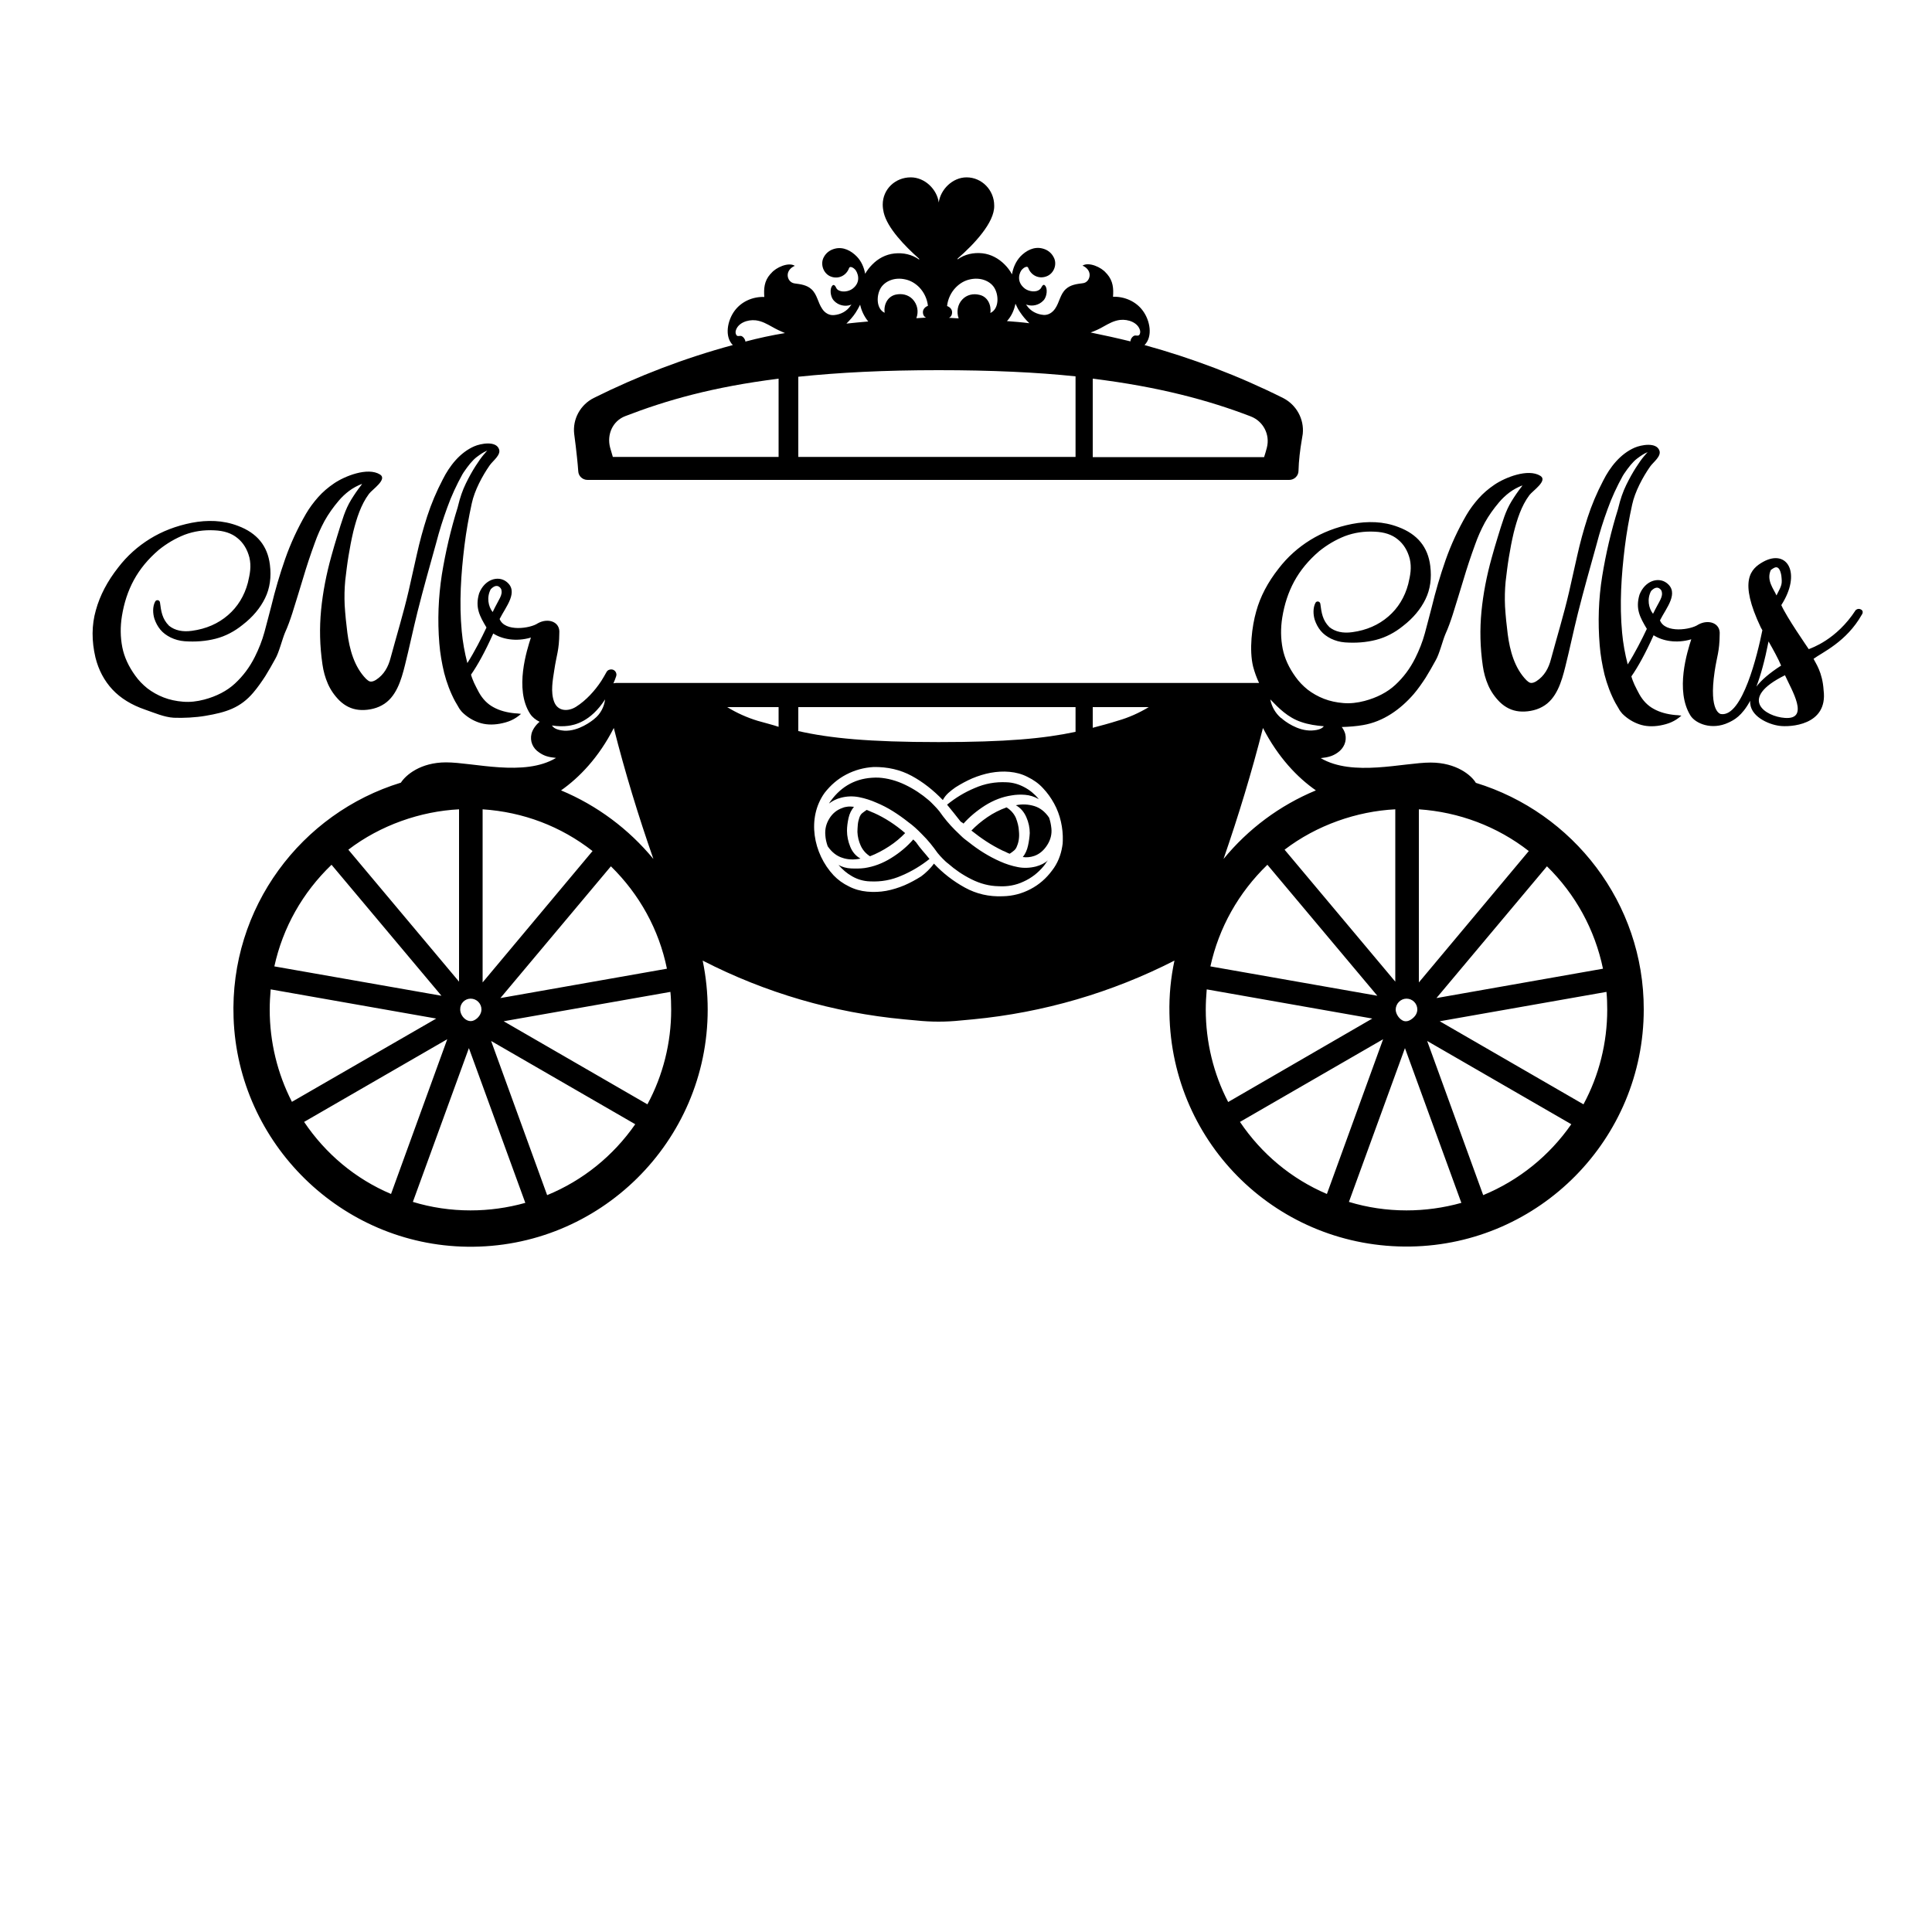
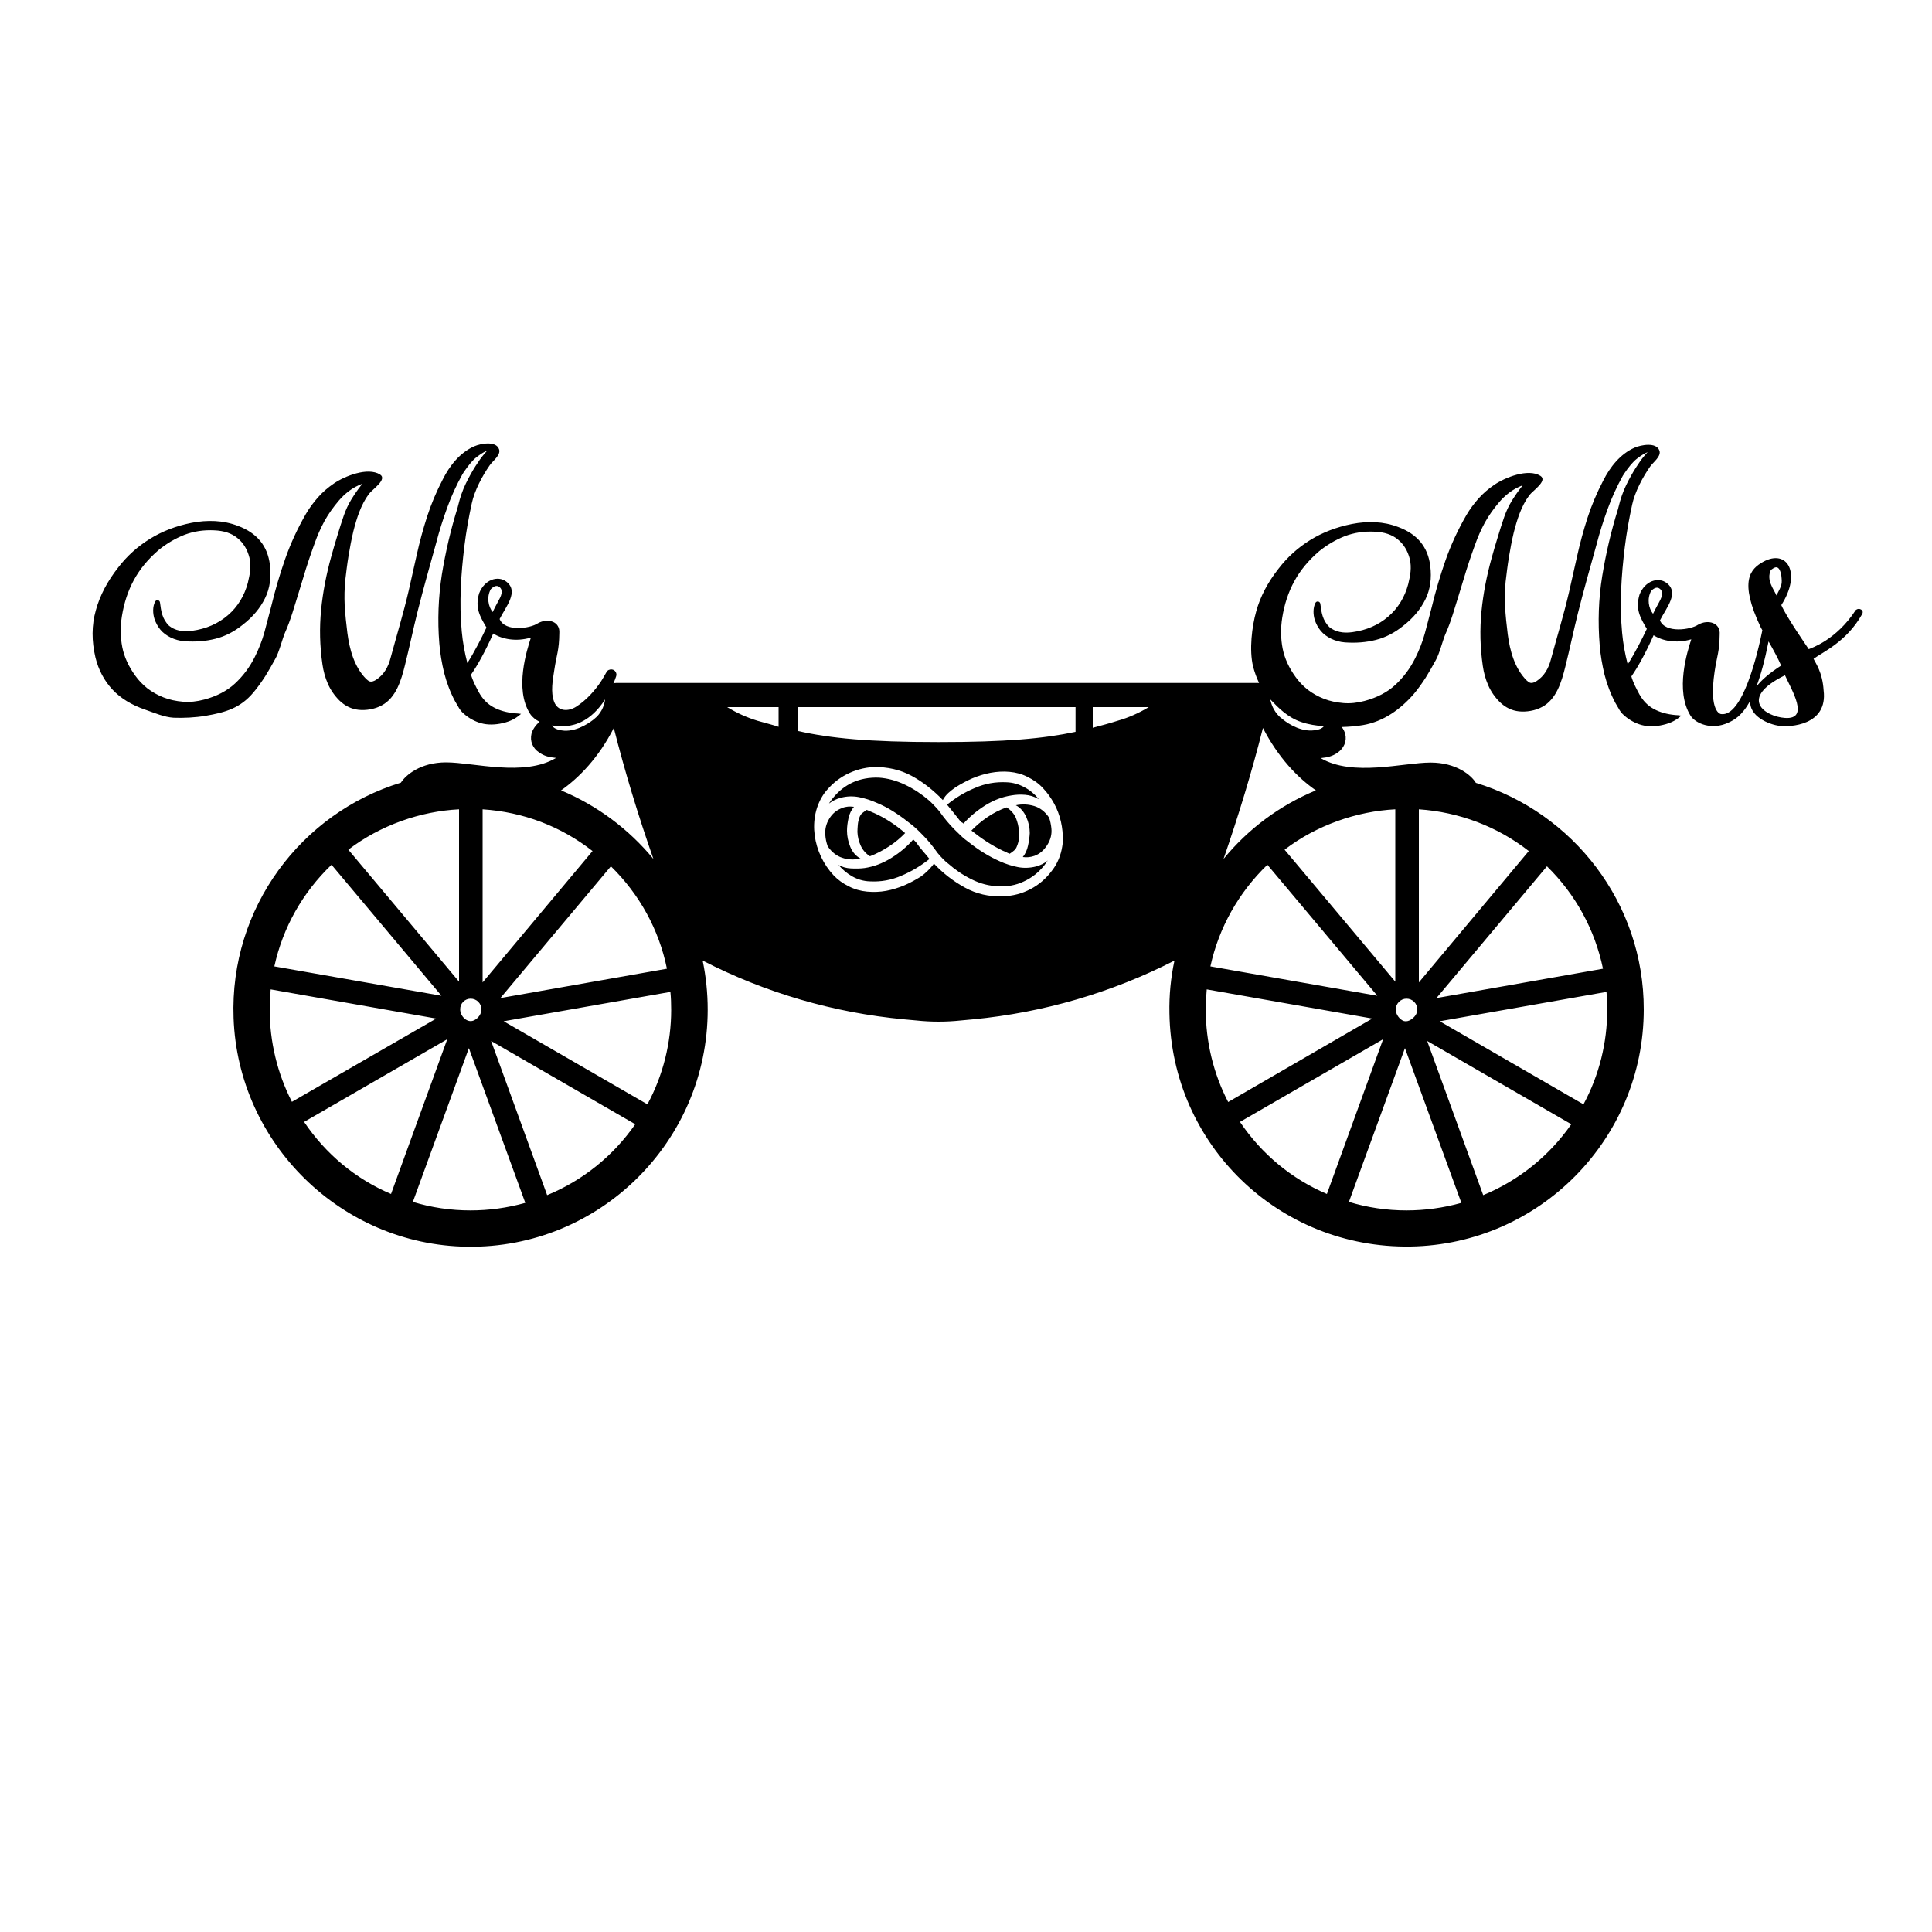
<svg xmlns="http://www.w3.org/2000/svg" version="1.1" id="Layer_1" x="0px" y="0px" width="1000px" height="1000px" viewBox="0 0 1000 1000" style="enable-background:new 0 0 1000 1000;" xml:space="preserve">
  <g>
    <path d="M963.3,315.5c-1.6-0.9-2.8,0.3-2.8,0.3c-10,15.4-22.9,19.6-24.3,20.2c-1.1-1.7-11.3-16.3-14.2-22.8   c10.6-16.5,3.1-29.3-9.4-22.4c-6.4,3.6-12.8,9.6-1.2,34c0.2,0.4,0.5,0.9,0.8,1.4c-2.5,12.4-10.3,45-21.4,43.4c0,0-6.5-0.6-3.3-22.1   c1.2-8.1,2.5-10,2.6-19.1c0.5-6-5.9-8-11.1-5.1c-3.9,2.7-17.1,4.6-19.8-2.2c3.2-6.4,10.2-14.3,3.4-19.4c-4.3-3.2-11.2-1.1-14,6.1   c-2.2,7.4,0.3,11.8,3.8,17.7c-2.6,5.5-6.1,12.4-9.9,18.4c-1.4-5.4-2.4-10.9-2.9-16.4c-0.7-7.4-0.8-14.8-0.5-22.3   c0.3-7.4,1-14.8,1.9-22.1c0.9-7.3,2.2-14.6,3.8-21.9c1.4-6.6,5.5-14.3,9.3-19.7c1.6-2.3,5.9-5.3,4.8-8.3c-1.6-4.5-9.6-2.9-12.8-1.5   c-7.4,3.2-12.8,10.1-16.3,17.1c-3.3,6.3-6,12.7-8.1,19.2c-2.1,6.5-3.9,13.1-5.4,19.9c-1.4,6.3-2.8,12.5-4.2,18.7   c-2.7,11.6-6.2,23-9.3,34.5c-1.2,4.7-3.4,8.8-7.6,11.5c-1,0.6-2.1,1.1-3.2,0.8c-0.7-0.2-1.3-0.8-1.9-1.3   c-6.2-6.3-8.6-15.4-9.7-23.8c-0.6-4.7-1.1-9.5-1.4-14.4c-0.2-4.3-0.1-8.6,0.3-12.8c0.5-4.2,1-8.5,1.7-12.7   c0.7-4.3,1.5-8.5,2.5-12.7c1.7-6.7,3.9-13.8,8.1-19.4c1.6-2.2,9.7-7.5,5.7-10c-6.4-4-18.4,0.9-23.8,4.6c-3.1,2.1-5.8,4.4-8.2,7.1   c-2.3,2.6-4.5,5.5-6.3,8.6c-4.4,7.6-8,15.4-10.8,23.4c-2.8,8-5.2,16.2-7.2,24.5c-1.2,4.5-2.3,8.9-3.5,13.3c-1.2,4.4-2.9,8.7-5,12.9   c-2.7,5.4-6.1,9.9-10.3,13.8c-4.1,3.8-9.5,6.6-15.9,8.3c-3.8,1-7.4,1.4-11,1.1c-3.6-0.3-6.9-1-10-2.2c-3.1-1.2-5.9-2.8-8.4-4.7   c-2.5-2-4.6-4.2-6.3-6.6c-3.4-4.7-5.7-9.6-6.7-14.7c-1-5.1-1.1-10.5-0.2-16.1c1.1-6.8,3.1-13,6.2-18.7c3.1-5.7,7.4-10.9,12.9-15.6   c4.1-3.3,8.5-5.9,13.3-7.8c4.8-1.8,9.9-2.6,15.5-2.3c4.9,0.2,8.9,1.5,11.9,4c3,2.4,5.1,5.8,6.2,10.1c0.5,2.2,0.6,4.3,0.4,6.5   c-0.2,2.2-0.7,4.3-1.2,6.5c-1.8,6.8-5.3,12.5-10.3,16.8c-5.1,4.4-11.3,7.1-18.6,8.1c-4.9,0.7-8.9-0.2-11.9-2.6   c-3.6-3.6-4.1-7.5-4.7-12.1c-0.2-1.3-1.9-1.6-2.5-0.5c-1.4,2.6-1.2,6.2-0.4,8.8c0.7,2.1,1.7,4,3.1,5.7c1.4,1.7,3.2,3,5.4,4.1   c2.1,1,4.5,1.7,7.1,1.9c5.7,0.4,11,0,16.1-1.3c5.1-1.3,9.8-3.8,14-7.2c5.3-4.1,9.1-8.7,11.6-13.8c2.5-5.1,3.3-10.9,2.5-17.3   c-1.2-9.7-6.6-16.4-16.5-20.1c-3.9-1.5-7.9-2.3-11.9-2.5c-4-0.2-8,0.1-12.1,0.9c-8.1,1.6-15.3,4.4-21.6,8.3   c-6.3,3.9-11.8,8.8-16.4,14.8c-5.6,7.1-9.5,14.5-11.6,22.2c-2.2,7.7-3.7,19.9-1.6,28.5c0.8,3,1.8,5.8,3.1,8.5H318.9   c-0.5,0-0.9,0.1-1.4,0.2c0.5-1.1,1-2.4,1.4-3.6c0.6-1.6-0.5-3.4-2.2-3.6c0,0,0,0-0.1,0c-1.1-0.1-2.2,0.4-2.7,1.4   c-0.9,1.6-1.8,3.2-2.7,4.6c-3.3,5-7.8,10-13,13.3c-4.1,2.6-9.5,2.5-11.4-2.6c-1.9-5.1-0.7-11.2,0.1-16.4c1.2-8.1,2.5-10,2.6-19.1   c0.5-6-5.9-8-11.1-5.1c-3.9,2.7-17.1,4.6-19.8-2.2c3.2-6.4,10.2-14.3,3.4-19.4c-4.3-3.2-11.2-1.1-14,6.1   c-2.2,7.4,0.3,11.8,3.8,17.7c-2.6,5.5-6.1,12.4-9.9,18.4c-1.4-5.4-2.4-10.9-2.9-16.4c-0.7-7.4-0.8-14.8-0.5-22.3   c0.3-7.4,1-14.8,1.9-22.1c0.9-7.3,2.2-14.6,3.8-21.9c1.4-6.6,5.5-14.3,9.3-19.7c1.6-2.3,5.9-5.3,4.8-8.3c-1.6-4.5-9.6-2.9-12.8-1.5   c-7.4,3.2-12.8,10.1-16.3,17.1c-3.3,6.3-6,12.7-8.1,19.2c-2.1,6.5-3.9,13.1-5.4,19.9c-1.4,6.3-2.8,12.5-4.2,18.7   c-2.7,11.6-6.2,23-9.3,34.5c-1.2,4.7-3.4,8.8-7.6,11.5c-1,0.6-2.1,1.1-3.2,0.8c-0.7-0.2-1.3-0.8-1.9-1.3   c-6.2-6.3-8.6-15.4-9.7-23.8c-0.6-4.7-1.1-9.5-1.4-14.4c-0.2-4.3-0.1-8.6,0.3-12.8c0.5-4.2,1-8.5,1.7-12.7   c0.7-4.3,1.5-8.5,2.5-12.7c1.7-6.7,3.9-13.8,8.1-19.4c1.6-2.2,9.7-7.5,5.7-10c-6.4-4-18.4,0.9-23.8,4.6c-3.1,2.1-5.8,4.4-8.2,7.1   c-2.3,2.6-4.5,5.5-6.3,8.6c-4.4,7.6-8,15.4-10.8,23.4c-2.8,8-5.2,16.2-7.2,24.5c-1.2,4.5-2.3,8.9-3.5,13.3c-1.2,4.4-2.9,8.7-5,12.9   c-2.7,5.4-6.1,9.9-10.3,13.8c-4.1,3.8-9.5,6.6-15.9,8.3c-3.8,1-7.4,1.4-11,1.1c-3.6-0.3-6.9-1-10-2.2c-3.1-1.2-5.9-2.8-8.4-4.7   c-2.5-2-4.6-4.2-6.3-6.6c-3.4-4.7-5.7-9.6-6.7-14.7c-1-5.1-1.1-10.5-0.2-16.1c1.1-6.8,3.1-13,6.2-18.7c3.1-5.7,7.4-10.9,12.9-15.6   c4.1-3.3,8.5-5.9,13.3-7.8c4.8-1.8,9.9-2.6,15.5-2.3c4.9,0.2,8.9,1.5,11.9,4c3,2.4,5.1,5.8,6.2,10.1c0.5,2.2,0.6,4.3,0.4,6.5   c-0.2,2.2-0.7,4.3-1.2,6.5c-1.8,6.8-5.3,12.5-10.3,16.8c-5.1,4.4-11.3,7.1-18.6,8.1c-4.9,0.7-8.9-0.2-11.9-2.6   c-3.6-3.6-4.1-7.5-4.7-12.1c-0.2-1.3-1.9-1.6-2.5-0.4c-1.4,2.6-1.2,6.2-0.4,8.8c0.7,2.1,1.7,4,3.1,5.7c1.4,1.7,3.2,3,5.4,4.1   c2.1,1,4.5,1.7,7.1,1.9c5.7,0.4,11,0,16.1-1.3c5.1-1.3,9.8-3.8,14-7.2c5.3-4.1,9.1-8.7,11.6-13.8c2.5-5.1,3.3-10.9,2.5-17.3   c-1.2-9.7-6.6-16.4-16.5-20.1c-3.9-1.5-7.9-2.3-11.9-2.5c-4-0.2-8,0.1-12.1,0.9c-8.1,1.6-15.3,4.4-21.6,8.3   c-6.3,3.9-11.8,8.8-16.4,14.8c-5.6,7.1-9.5,14.5-11.6,22.2c-2.2,7.7-2.2,15.9-0.2,24.4c1.6,6.5,4.6,12.1,8.8,16.6   c4.2,4.5,9.9,8,16.9,10.4c4.9,1.7,9.9,3.9,14.8,4.2c5,0.2,11.3-0.1,16.5-1c10.6-1.8,18-4.1,24.7-12c2.3-2.7,4.3-5.6,6.2-8.5   c1.8-2.9,3.5-5.9,5.2-9c1.9-3.2,3.6-10.2,5-13.5c1.5-3.3,2.7-6.7,3.8-10.1c1.9-6.1,3.8-12.2,5.6-18.2c1.8-6.1,3.8-12.1,6-18.1   c1.4-4,3.1-7.8,5.1-11.5c2-3.6,4.5-7.1,7.3-10.4c1.6-1.9,3.4-3.6,5.4-5.1c2-1.5,4.2-2.7,6.8-3.7c-0.2,0.1-0.3,0.4-0.5,0.7   c-1.9,2.4-3.6,4.9-5.2,7.5c-1.6,2.6-2.8,5.3-3.8,8.1c-1.2,3.6-2.4,7.1-3.4,10.6c-1.1,3.5-2.1,7-3.1,10.6   c-2.6,9.3-4.4,18.6-5.3,27.8c-0.9,9.3-0.7,18.6,0.7,28.2c0.5,3.5,1.4,6.8,2.8,10c1.4,3.2,3.4,6.1,6,8.7c2.9,2.8,6.2,4.4,9.9,4.8   c3.7,0.4,8.4-0.3,12-2.3c7.5-4,10.1-13.2,12-20.8c2.3-9.2,4.2-18.4,6.5-27.6c3-12,6.4-23.9,9.7-35.8c1.6-6.2,3.5-12.2,5.7-18.2   c2.1-5.9,4.8-11.7,7.9-17.3c0.2-0.2,0.3-0.5,0.5-0.8c2.5-3.7,4.7-6.4,6.8-8c2.1-1.6,3.7-2.6,4.9-3.1c0.1,0,0.1,0,0.2-0.1   c0,0,0.1-0.1,0.2-0.1l0.2-0.1c-0.1,0.1-0.7,0.8-1.9,2.2c-1.2,1.4-2.6,3.4-4.2,5.9c-1.6,2.5-3.3,5.5-5,9c-1.7,3.5-3,7.3-4,11.5   c0,0.1-0.1,0.3-0.2,0.8c-3.6,11.5-6.3,23.1-8.2,34.8c-1.8,11.7-2.3,23.6-1.3,35.7c0.4,5.1,1.3,10.2,2.5,15.2   c1.3,5,3.1,9.9,5.6,14.6c0.6,1,1.1,1.9,1.7,2.9c0.5,1,1.2,1.9,1.9,2.7c2.6,2.6,5.6,4.4,8.8,5.5c3.2,1.1,6.8,1.3,10.8,0.6   c2.1-0.4,4-0.9,5.8-1.7c1.8-0.8,3.5-1.9,5.2-3.4c-0.7-0.1-1.2-0.1-1.7-0.2c-0.5,0-1-0.1-1.5-0.1c-4.2-0.4-7.9-1.4-11-3.1   c-3.2-1.7-5.7-4.3-7.6-7.7c-0.9-1.6-1.7-3.3-2.5-4.9c-0.6-1.4-1.2-2.8-1.6-4.3c3.4-4.9,7.2-11.7,11.5-21.3   c4.5,2.9,11.7,4.4,19.5,2.1c-2,6.2-8.7,26.7-0.4,39.5c1.2,1.8,2.9,3.1,4.9,4.1c-2,1.6-3.7,4.1-4.2,6.2c-0.9,3.8,0.6,7.5,4,9.7   c2.6,1.8,4.8,2.4,8.7,2.8c-16.5,9.9-42.7,2.3-56.9,2.3c-13.3,0-20.9,6.6-23.4,10.5c-51.4,15.7-88.7,64.6-86.6,121.8   c2.3,65,55.8,117.5,120.9,118.4c68.5,1,124.5-54.5,124.5-122.7c0-8.7-0.9-17.2-2.6-25.4c32.5,16.7,67.8,27,104.2,30.4l6.5,0.6   c7.6,0.8,15.2,0.8,22.8,0l6.5-0.6c36.4-3.5,71.7-13.8,104.2-30.4c-1.9,8.8-2.8,18-2.6,27.3c1.1,68.1,56.7,121.8,124.8,120.7   c66.8-1.1,120.7-55.7,120.7-122.7c0.1-55.1-36.6-101.9-86.9-117.3c-2.3-3.9-10.1-10.5-23.4-10.5c-14.2,0-40.3,7.5-56.9-2.3   c3.8-0.4,6.1-1,8.7-2.8c3.3-2.3,4.9-5.9,4-9.7c-0.3-1.1-0.9-2.4-1.8-3.6c3.7-0.1,7.6-0.4,11-1c10.6-1.8,19.4-8.2,26.2-16   c2.3-2.7,4.3-5.6,6.2-8.5c1.8-2.9,3.5-5.9,5.2-9c1.9-3.2,3.6-10.2,5-13.5c1.5-3.3,2.7-6.7,3.8-10.1c1.9-6.1,3.8-12.2,5.6-18.2   c1.8-6.1,3.8-12.1,6-18.1c1.4-4,3.1-7.8,5.1-11.5c2-3.6,4.5-7.1,7.3-10.4c1.6-1.9,3.4-3.6,5.4-5.1c2-1.5,4.2-2.7,6.8-3.7   c-0.2,0.1-0.3,0.4-0.5,0.7c-1.9,2.4-3.6,4.9-5.2,7.5c-1.6,2.6-2.8,5.3-3.8,8.1c-1.2,3.6-2.4,7.1-3.4,10.6c-1.1,3.5-2.1,7-3.1,10.6   c-2.6,9.3-4.4,18.6-5.3,27.8c-0.9,9.3-0.7,18.6,0.7,28.2c0.5,3.5,1.4,6.8,2.8,10c1.4,3.2,3.4,6.1,6,8.7c2.9,2.8,6.2,4.4,9.9,4.8   c3.7,0.4,8.4-0.3,12-2.3c7.5-4,10.1-13.2,12-20.8c2.3-9.2,4.2-18.4,6.5-27.6c3-12,6.4-23.9,9.7-35.8c1.6-6.2,3.5-12.2,5.7-18.2   c2.1-5.9,4.8-11.7,7.9-17.3c0.2-0.2,0.3-0.5,0.5-0.8c2.5-3.7,4.7-6.4,6.8-8c2.1-1.6,3.7-2.6,4.9-3.1c0.1,0,0.1,0,0.2-0.1   c0,0,0.1-0.1,0.2-0.1l0.2-0.1c-0.1,0.1-0.7,0.8-1.9,2.2c-1.2,1.4-2.6,3.4-4.2,5.9c-1.6,2.5-3.3,5.5-5,9c-1.7,3.5-3,7.3-4,11.5   c0,0.1-0.1,0.3-0.2,0.8c-3.6,11.5-6.3,23.1-8.2,34.8S827,321.9,828,334c0.4,5.1,1.3,10.2,2.5,15.2c1.3,5,3.1,9.9,5.6,14.6   c0.6,1,1.1,1.9,1.7,2.9c0.5,1,1.2,1.9,1.9,2.7c2.6,2.6,5.6,4.4,8.8,5.5c3.2,1.1,6.8,1.3,10.8,0.6c2.1-0.4,4-0.9,5.8-1.7   c1.8-0.8,3.5-1.9,5.2-3.4c-0.7-0.1-1.2-0.1-1.7-0.2c-0.5,0-1-0.1-1.5-0.1c-4.2-0.4-7.9-1.4-11-3.1c-3.2-1.7-5.7-4.3-7.6-7.7   c-0.9-1.6-1.7-3.3-2.5-4.9c-0.6-1.4-1.2-2.8-1.6-4.3c3.4-4.9,7.2-11.7,11.5-21.3c4.5,2.9,11.7,4.4,19.5,2.1   c-2,6.2-8.5,26.5-0.4,39.5c2.6,4.1,11,7.7,19.7,3.6c2.7-1.3,6.8-3.2,11.2-11.3c-0.6,8,9.5,12.3,15.2,13c5.2,0.7,25.1-0.1,22.8-18.4   c-0.6-9.5-4.2-14.1-5.2-16.3c4.4-3.3,17-8.7,25-22.9C963.7,318.2,964.9,316.4,963.3,315.5z M255,316.8c-2.3-2.9-3.2-7.7-1-11.8   c3.6-3.8,5.4-0.1,5.4-0.1C260.4,308.1,258.3,309.8,255,316.8z M338.2,444.6c-12.7-15.4-29.1-27.7-47.8-35.5   c9.4-6.6,19.5-17,27.3-32.3C323.5,399.7,330.4,422.3,338.2,444.6z M345.2,501.4L259,516.6l57.2-68.2   C331,462.9,341.1,481.2,345.2,501.4z M285.7,375.5c3,0.5,6.1,0.5,8.3,0.2c3.1-0.4,11.6-1.9,19.2-13.7c-0.5,3.9-2.4,7.6-5.6,10.1   c0,0,0,0-0.1,0.1c-1.1,0.9-8,6.4-15.4,6C288.1,377.9,286.4,376.7,285.7,375.5z M249.8,418.9c21.1,1.4,40.5,8.8,56.9,21.6l-56.9,68   V418.9z M243.6,516.9c3.1,0,5.6,2.5,5.6,5.6c0,2.3-1.7,4.6-3.8,5.6c-3.5,1.7-7.2-2.1-7.2-5.6C238.1,519.4,240.6,516.9,243.6,516.9z    M237.6,418.9v89.2l-57.3-68.3C196.9,427.1,217.7,419.9,237.6,418.9z M171.6,447.6l56.9,67.8L142,500.2   C146.4,480.1,156.6,462,171.6,447.6z M139.6,522.6c0-3.5,0.2-7,0.5-10.5l85.7,15.1l-74.7,43.1C143.6,555.7,139.6,539.3,139.6,522.6   z M157.4,580.7l74.1-42.8L202.4,618C184,610.2,168.6,597.3,157.4,580.7z M243.5,626.5c-10.2,0-20.3-1.5-29.8-4.4l29-79.6l29.2,80.1   C262.6,625.2,253.1,626.5,243.5,626.5z M283.2,618.6l-29-79.8l74.6,43.1C317.4,598.3,301.7,611,283.2,618.6z M335.1,571.6l-74.4-43   l86.3-15.2c0.3,3,0.4,6.2,0.4,9.3C347.4,539.7,343.2,556.6,335.1,571.6z M403,376.2c-2.9-1-7-2-10.8-3.1   c-5.6-1.7-10.9-4.1-15.8-7.1H403V376.2z M549.8,438.2c-0.7,4.4-2.4,8.7-5.2,12.3c-3.1,4.2-6.8,7.4-11.2,9.7   c-4.4,2.3-9.1,3.6-14.4,3.7c-7.1,0.3-13.6-1.2-19.6-4.5c-6-3.3-11.3-7.4-16-12.4c-0.9,1.3-2,2.5-3.1,3.6c-1.1,1.1-2.3,2.1-3.5,3   c-2.7,1.7-5.6,3.3-8.6,4.6c-3.1,1.3-6.3,2.3-9.5,2.9c-3.3,0.6-6.6,0.7-9.9,0.4c-3.3-0.3-6.5-1.2-9.4-2.7c-3.1-1.5-5.7-3.4-7.9-5.7   c-10.6-11.3-14-29.7-4.7-42.7c3.1-4,6.8-7.2,11.2-9.5c4.4-2.3,9.1-3.6,14.2-3.9c7.2-0.1,13.8,1.4,19.7,4.6   c5.9,3.2,11.2,7.4,16.1,12.5c0.8-1.5,1.8-2.7,2.9-3.7c1.1-1,2.4-2,3.7-2.9c2.7-1.7,5.6-3.3,8.6-4.6c3.1-1.3,6.3-2.3,9.5-2.9   c3.3-0.6,6.6-0.8,9.8-0.5c3.3,0.3,6.4,1.1,9.3,2.6c3.1,1.5,5.8,3.4,8,5.8c2.3,2.4,4.2,5.1,5.8,8c3.2,5.8,4.7,12.7,4.5,19.3   C550.1,436.2,550,437.2,549.8,438.2z M556.7,378.8c-16.5,3.5-36,5.3-70.9,5.3c-36.2,0-56.2-2-72.6-5.7V366h143.5V378.8z M578.7,373   c-4.4,1.4-8.9,2.6-13.1,3.7V366h29C589.6,369,584.3,371.4,578.7,373z M653.7,376.8c7.9,15.3,17.9,25.7,27.4,32.3   c-18.8,7.8-35.1,20-47.8,35.5C641,422.3,647.9,399.7,653.7,376.8z M656,447.6l56.9,67.8l-86.4-15.2   C630.9,480.1,641.1,462,656,447.6z M635.7,570.4c-7.6-14.6-11.6-31.1-11.6-47.8c0-3.5,0.2-7,0.5-10.5l85.7,15.1L635.7,570.4z    M641.8,580.7l74.1-42.8L686.8,618C668.5,610.2,653,597.3,641.8,580.7z M728,626.5c-10.2,0-20.3-1.5-29.8-4.4l29-79.6l29.2,80.1   C747.1,625.2,737.5,626.5,728,626.5z M767.7,618.6l-29-79.8l74.6,43.1C801.9,598.3,786.1,611,767.7,618.6z M831.9,522.6   c0,17.1-4.2,34-12.3,49l-74.4-43l86.3-15.2C831.8,516.4,831.9,519.5,831.9,522.6z M829.7,501.4l-86.2,15.2l57.2-68.2   C815.5,462.9,825.5,481.2,829.7,501.4z M734.4,418.9c20.7,1.4,40.5,8.8,56.9,21.6l-56.9,68V418.9z M728,516.9   c3.1,0,5.6,2.5,5.6,5.6c0,2.3-1.5,4.1-3.4,5.3c-1.1,0.7-2.3,1-3.5,0.7c-2.3-0.7-4.3-3.6-4.3-6C722.5,519.4,725,516.9,728,516.9z    M722.2,418.9v89.2l-57.3-68.3C681.5,427.1,702.3,419.9,722.2,418.9z M679.1,378.1c-7.5,0.4-14.4-5.1-15.4-6   c-0.2-0.2-0.4-0.4-0.7-0.5c-2.9-2.5-4.8-5.9-5.5-9.6c4.2,4.4,9.1,9.4,16,11.7c3.7,1.3,7.8,1.9,11.7,2.2   C684.4,377,682.7,377.9,679.1,378.1z M855.6,317.7c-2.3-2.9-3.2-7.7-1-11.8c3.6-3.8,5.4-0.1,5.4-0.1C861,309,859,310.7,855.6,317.7   z M916.6,295c1.5-1,4.2-3.6,5.4,2.8c0.5,4.6,0.4,4.8-2.5,10.4C918.1,304.9,914.1,300.3,916.6,295z M915.4,332   c2.4,4.2,5.1,9.1,6.5,12.5c-6.2,4-10.3,7.6-12.8,10.9C911.3,349.6,913.4,342.1,915.4,332z M923.9,371.6c-10.2-0.7-24.5-10,0-22.1   C927.3,357.1,936.9,372.5,923.9,371.6z M477.5,440.3c1.2,1.4,2.4,2.8,3.6,4.3c-4.4,3.5-9.2,6.4-14.4,8.6c-5.2,2.3-10.6,3.3-16.4,3   c-3.3-0.1-6.4-1-9.2-2.6c-2.7-1.5-5-3.5-7.1-5.9c2,1.1,4.2,1.7,6.5,1.8c2.4,0.1,4.8,0.1,7-0.2c4.7-0.7,9.3-2.4,13.8-5.2   c4.5-2.8,8.3-6,11.4-9.6c0.3,0.3,0.5,0.5,0.7,0.7c0.2,0.2,0.4,0.4,0.7,0.7C475.2,437.5,476.3,438.9,477.5,440.3z M493.7,420.8   c-1.1-1.4-2.3-2.8-3.5-4.3c4.3-3.5,9-6.4,14.3-8.6c5.2-2.3,10.7-3.3,16.5-3c3.2,0.1,6.3,1,9.1,2.5c2.9,1.5,5.4,3.6,7.5,6.1h-0.2   c-2.1-1.2-4.4-1.9-6.8-2.1c-2.4-0.2-4.8-0.1-7,0.3c-4.7,0.7-9.2,2.4-13.7,5.2c-4.4,2.8-8.2,6-11.2,9.4c-0.3-0.3-0.5-0.5-0.8-0.6   c-0.3-0.1-0.5-0.3-0.8-0.6C496,423.7,494.8,422.2,493.7,420.8z M525.8,423.3c0.9,2.3,1.5,4.6,1.6,7c0.3,2.9-0.1,5.5-1,7.6   c-0.3,0.9-0.8,1.7-1.5,2.3c-0.7,0.6-1.5,1.2-2.3,1.7c-0.7-0.3-1.3-0.5-1.8-0.8c-0.5-0.3-1.1-0.5-1.8-0.8c-3.1-1.5-5.9-3.1-8.5-4.8   c-2.6-1.7-5.2-3.6-7.7-5.6c2.3-2.4,5-4.7,8.2-6.9c3.2-2.2,6.6-3.9,10-5.1C523.2,419.3,524.8,421.1,525.8,423.3z M436,444   c-2.9-0.9-5.5-2.9-7.6-6c-0.7-2-1.1-3.9-1.2-5.6c-0.3-3.1,0.4-6,2-8.6c1.6-2.7,3.9-4.6,6.8-5.6c0.9-0.4,1.9-0.6,2.9-0.7   c1-0.1,2,0,3.1,0.1c-1.3,1.6-2.3,3.5-2.8,5.8c-0.5,2.3-0.8,4.5-0.8,6.6c0,2.8,0.6,5.6,1.7,8.3c1.1,2.7,2.9,4.8,5.3,6.1   C442,445.1,438.9,445,436,444z M445.5,437.7c-1-2.2-1.6-4.6-1.7-7.1c0-1.2,0.1-2.4,0.2-3.7c0.1-1.3,0.4-2.5,0.8-3.7   c0.4-1.1,0.9-1.9,1.6-2.4c0.7-0.5,1.4-1.1,2.2-1.6c0.7,0.3,1.3,0.5,1.9,0.8c0.6,0.3,1.2,0.5,1.9,0.8c5.6,2.5,11,6,16.1,10.4   c-2.3,2.4-5,4.7-8.2,6.8c-3.2,2.1-6.6,3.9-10,5.2C448.1,441.8,446.5,439.9,445.5,437.7z M544.2,428.8c0.3,2.9-0.4,5.8-2.1,8.5   c-1.7,2.7-3.9,4.7-6.7,5.7c-2,0.7-4,0.9-6,0.6c1.3-1.6,2.2-3.6,2.7-5.9c0.5-2.3,0.8-4.5,0.9-6.5c0-2.8-0.6-5.6-1.8-8.3   c-1.2-2.7-3-4.8-5.4-6.1c3.3-0.7,6.5-0.5,9.5,0.4c3,0.9,5.6,2.9,7.7,6C543.6,424.9,544,426.8,544.2,428.8z M536.2,448.5   c2.5-0.7,4.6-1.7,6.2-3.2c-0.4,0.5-0.8,1-1.1,1.5c-0.3,0.5-0.7,1-1.1,1.5c-2.9,3.5-6.4,6.2-10.4,8c-4,1.9-8.4,2.7-13.1,2.4   c-4.7-0.1-9.3-1.3-13.9-3.6c-4.6-2.3-8.5-5-11.9-8c-1.1-0.8-2-1.7-2.9-2.6c-0.9-0.9-1.8-1.9-2.7-3c-1.2-1.7-2.5-3.4-3.8-5   c-1.3-1.6-2.7-3.1-4.2-4.6c-2.4-2.5-4.8-4.7-7.2-6.4c-2.5-2-5.2-3.9-7.9-5.6c-2.7-1.7-5.6-3.2-8.5-4.4c-2.9-1.3-6-2.3-9.1-2.9   c-3.1-0.6-6.3-0.5-9.3,0.3c-1.2,0.3-2.3,0.7-3.3,1.2c-1,0.5-2,1.1-2.9,1.8c0.3-0.5,0.6-1,1-1.5c0.4-0.5,0.7-0.9,1-1.3   c6-7.4,13.9-10.9,23.7-10.6c4.6,0.3,9.1,1.5,13.7,3.7c4.6,2.2,8.6,4.9,12.1,7.9c1.1,0.9,2,1.9,2.9,2.8c0.9,0.9,1.8,1.9,2.7,3   c2.5,3.6,5.2,6.8,8,9.6c1.1,1.1,2.2,2.1,3.3,3.2c1.1,1.1,2.4,2.1,3.9,3.2c5,4,10.4,7.4,16.3,10c2.9,1.3,6,2.3,9.1,2.9   C529.8,449.4,533,449.3,536.2,448.5z" />
-     <path d="M664.1,206c-23-11.5-47-20.6-71.7-27.4c4.4-4.4,2.9-12.7-0.9-17.8c-3.5-4.8-9.5-7.4-15.4-7.2c0.3-4.2,0.1-8.1-3.1-11.8   c-0.2-0.2-0.3-0.3-0.5-0.5c-2.4-3-9-5.9-12.2-3.8c2,0.8,3.7,2.6,3.7,4.8c0,2.1-1.4,4.1-3.6,4.3c-3.2,0.4-6.3,0.8-8.7,3   c-3,2.7-3.3,6.9-5.6,10.2c-1.4,2-3.5,3.4-6,3.2c-3.5-0.3-6.7-2-8.6-4.8c-0.2-0.2-0.3-0.4-0.5-0.6c0.2,0.1,0.5,0.2,0.7,0.2   c2.5,0.8,6,0.3,8.4-2.3c1.9-2,2.2-6.3,0.8-7.7c-0.2-0.2-0.4-0.3-0.5-0.4c-1.1,0.1-1.3,1.7-2.1,2.3c-2.1,1.9-5.9,1.1-7.8-0.3   c-5-3.8-2.6-8.9-1.4-10c0.7-0.8,2.6-2,3.1-0.8c1.4,3.9,5.4,5.9,9.3,4.5c4.1-1.4,5.9-6.5,3.8-10.1c-1.2-2.3-3.3-3.8-5.8-4.4   c-4.3-1.1-8.4,1.1-11.3,4.1c-2.4,2.6-3.8,5.8-4.4,9.3c-1-1.9-2.3-3.6-3.8-5.1c-3.2-3.2-7.1-5.3-11.5-5.8c-4.6-0.5-9.2,0.5-12.9,3.2   c0-0.2,0.1-0.3,0.1-0.5c8.4-7.3,19.1-18.6,18.9-27.3c0,0,0-0.1,0-0.1c0-8-6.4-14.6-14.3-14.6c-7.3,0-13.5,6.3-14.4,13   c-0.9-6.7-7.1-13-14.5-13c-8,0-14.5,6.1-14.5,14.1c0,1.4,0.2,2.8,0.5,4.1c1.9,8.1,11,17.4,18.3,23.9c0,0.2,0.1,0.3,0.1,0.5   c-3.7-2.7-8.3-3.7-12.9-3.2c-4.5,0.5-8.4,2.6-11.5,5.8c-1.4,1.4-2.6,3-3.6,4.7c-0.6-3.4-2-6.5-4.3-8.9c-2.9-3-7-5.2-11.3-4.1   c-2.5,0.6-4.6,2.1-5.8,4.4c-2,3.6-0.2,8.7,3.8,10.1c3.9,1.4,7.9-0.6,9.3-4.5c0.5-1.2,2.4,0,3.1,0.8c1.1,1.2,3.6,6.3-1.4,10   c-1.9,1.4-5.7,2.1-7.8,0.3c-0.8-0.7-0.9-2.3-2.1-2.3c-0.2,0.1-0.4,0.2-0.5,0.4c-1.4,1.4-1.1,5.7,0.8,7.7c2.4,2.6,5.9,3.1,8.4,2.3   c0.2-0.1,0.5-0.2,0.7-0.2c-0.2,0.2-0.3,0.4-0.5,0.6c-1.9,2.8-5,4.5-8.6,4.8c-2.5,0.2-4.7-1.2-6-3.2c-2.3-3.3-2.6-7.5-5.6-10.2   c-2.4-2.2-5.6-2.6-8.7-3c-2.2-0.3-3.6-2.2-3.6-4.3c0-2.2,1.7-4,3.7-4.8c-3.2-2.1-9.8,0.8-12.2,3.8c-0.2,0.2-0.3,0.3-0.5,0.5   c-3.2,3.6-3.4,7.6-3.1,11.8c-5.9-0.2-11.8,2.3-15.4,7.2c-3.7,5-5.3,13.3-0.9,17.7c-24.8,6.7-48.9,15.9-72,27.4   c-6.9,3.5-11,10.9-10.1,18.6l0.8,6.3c0.3,2.7,1,8.5,1.3,13c0.1,2.5,2.2,4.5,4.8,4.5h363.2c2.6,0,4.8-2.1,4.8-4.7   c0.1-5.1,0.9-11.4,1.6-15.4l0.6-3.7C675.1,216.9,671,209.5,664.1,206z M403.1,236.5h-85.9c-0.5-1.6-0.9-3.2-1.4-4.8   c-1.8-6.8,1.3-13.8,7.8-16.3c21.2-8.2,45.2-15.1,79.4-19.4V236.5z M385.8,176.8c0-0.4-0.1-0.8-0.3-1.1c-0.4-0.8-1-1.5-1.8-1.8   c-0.8-0.2-1.7,0.3-2.3-0.2c-0.6-0.5-0.8-1.7-0.6-2.4c1-4.1,6.1-6,10.4-5.5c3.2,0.4,5.8,1.9,8.5,3.4c2.1,1.2,4.4,2.3,6.6,3.2   C399.5,173.5,392.6,175,385.8,176.8z M525.6,157.2c0.7,1.6,1.5,3.1,2.4,4.4c1.4,2.1,3,4,4.8,5.7c-3.8-0.5-7.7-0.8-11.6-1.1   C523.5,163.7,524.9,160.6,525.6,157.2z M494.8,148.7c2-2,4.4-3.5,7.3-4.1c5.4-1.2,10.2,0.8,12.4,4.1c2.6,3.9,2.7,11.2-1.9,13.3   c0.6-4.1-1.4-8.5-5.7-9.4c-3.2-0.8-6.5,0-8.7,2.3c-2.6,2.6-3.2,6.6-2,9.9l-5-0.3c1-0.5,1.6-1.4,1.6-2.9c0-1.3-0.9-2.6-2.6-3.2   C490.6,154.7,492.3,151.2,494.8,148.7z M456.1,148.7c2.3-3.3,7-5.3,12.4-4.1c2.9,0.6,5.3,2.1,7.3,4.1c2.5,2.6,4.1,6,4.5,9.6   c-1.7,0.6-2.6,2-2.6,3.2c0,1.5,0.6,2.4,1.6,2.9l-5,0.3c1.3-3.4,0.6-7.2-2-9.9c-2.3-2.3-5.5-3-8.7-2.3c-4.3,1-6.3,5.3-5.7,9.4   C453.4,159.8,453.5,152.6,456.1,148.7z M442.9,161.8c0.8-1.3,1.6-2.6,2.3-4.1c0.7,3.2,2.1,6.1,4.2,8.7c-3.8,0.3-7.5,0.7-11.3,1.1   C439.9,165.7,441.6,163.8,442.9,161.8z M556.8,236.5H413.2v-41.5c21.1-2.2,44.4-3.4,72.6-3.4c27.4,0,51,1.1,70.9,3.2V236.5z    M571.2,169c2.7-1.5,5.3-3,8.5-3.4c4.3-0.5,9.4,1.4,10.4,5.5c0.2,0.8,0,2-0.6,2.4c-0.7,0.5-1.5,0-2.3,0.2c-0.8,0.3-1.4,1-1.8,1.8   c-0.2,0.4-0.2,0.8-0.3,1.2c-6.9-1.7-13.7-3.2-20.6-4.6C566.7,171.3,569,170.3,571.2,169z M655.7,231.8c-0.4,1.6-0.9,3.2-1.4,4.8   h-88.7v-40.6c34.2,4.2,60.1,11.2,81.7,19.5C653.9,218,657.5,225,655.7,231.8z" />
  </g>
</svg>